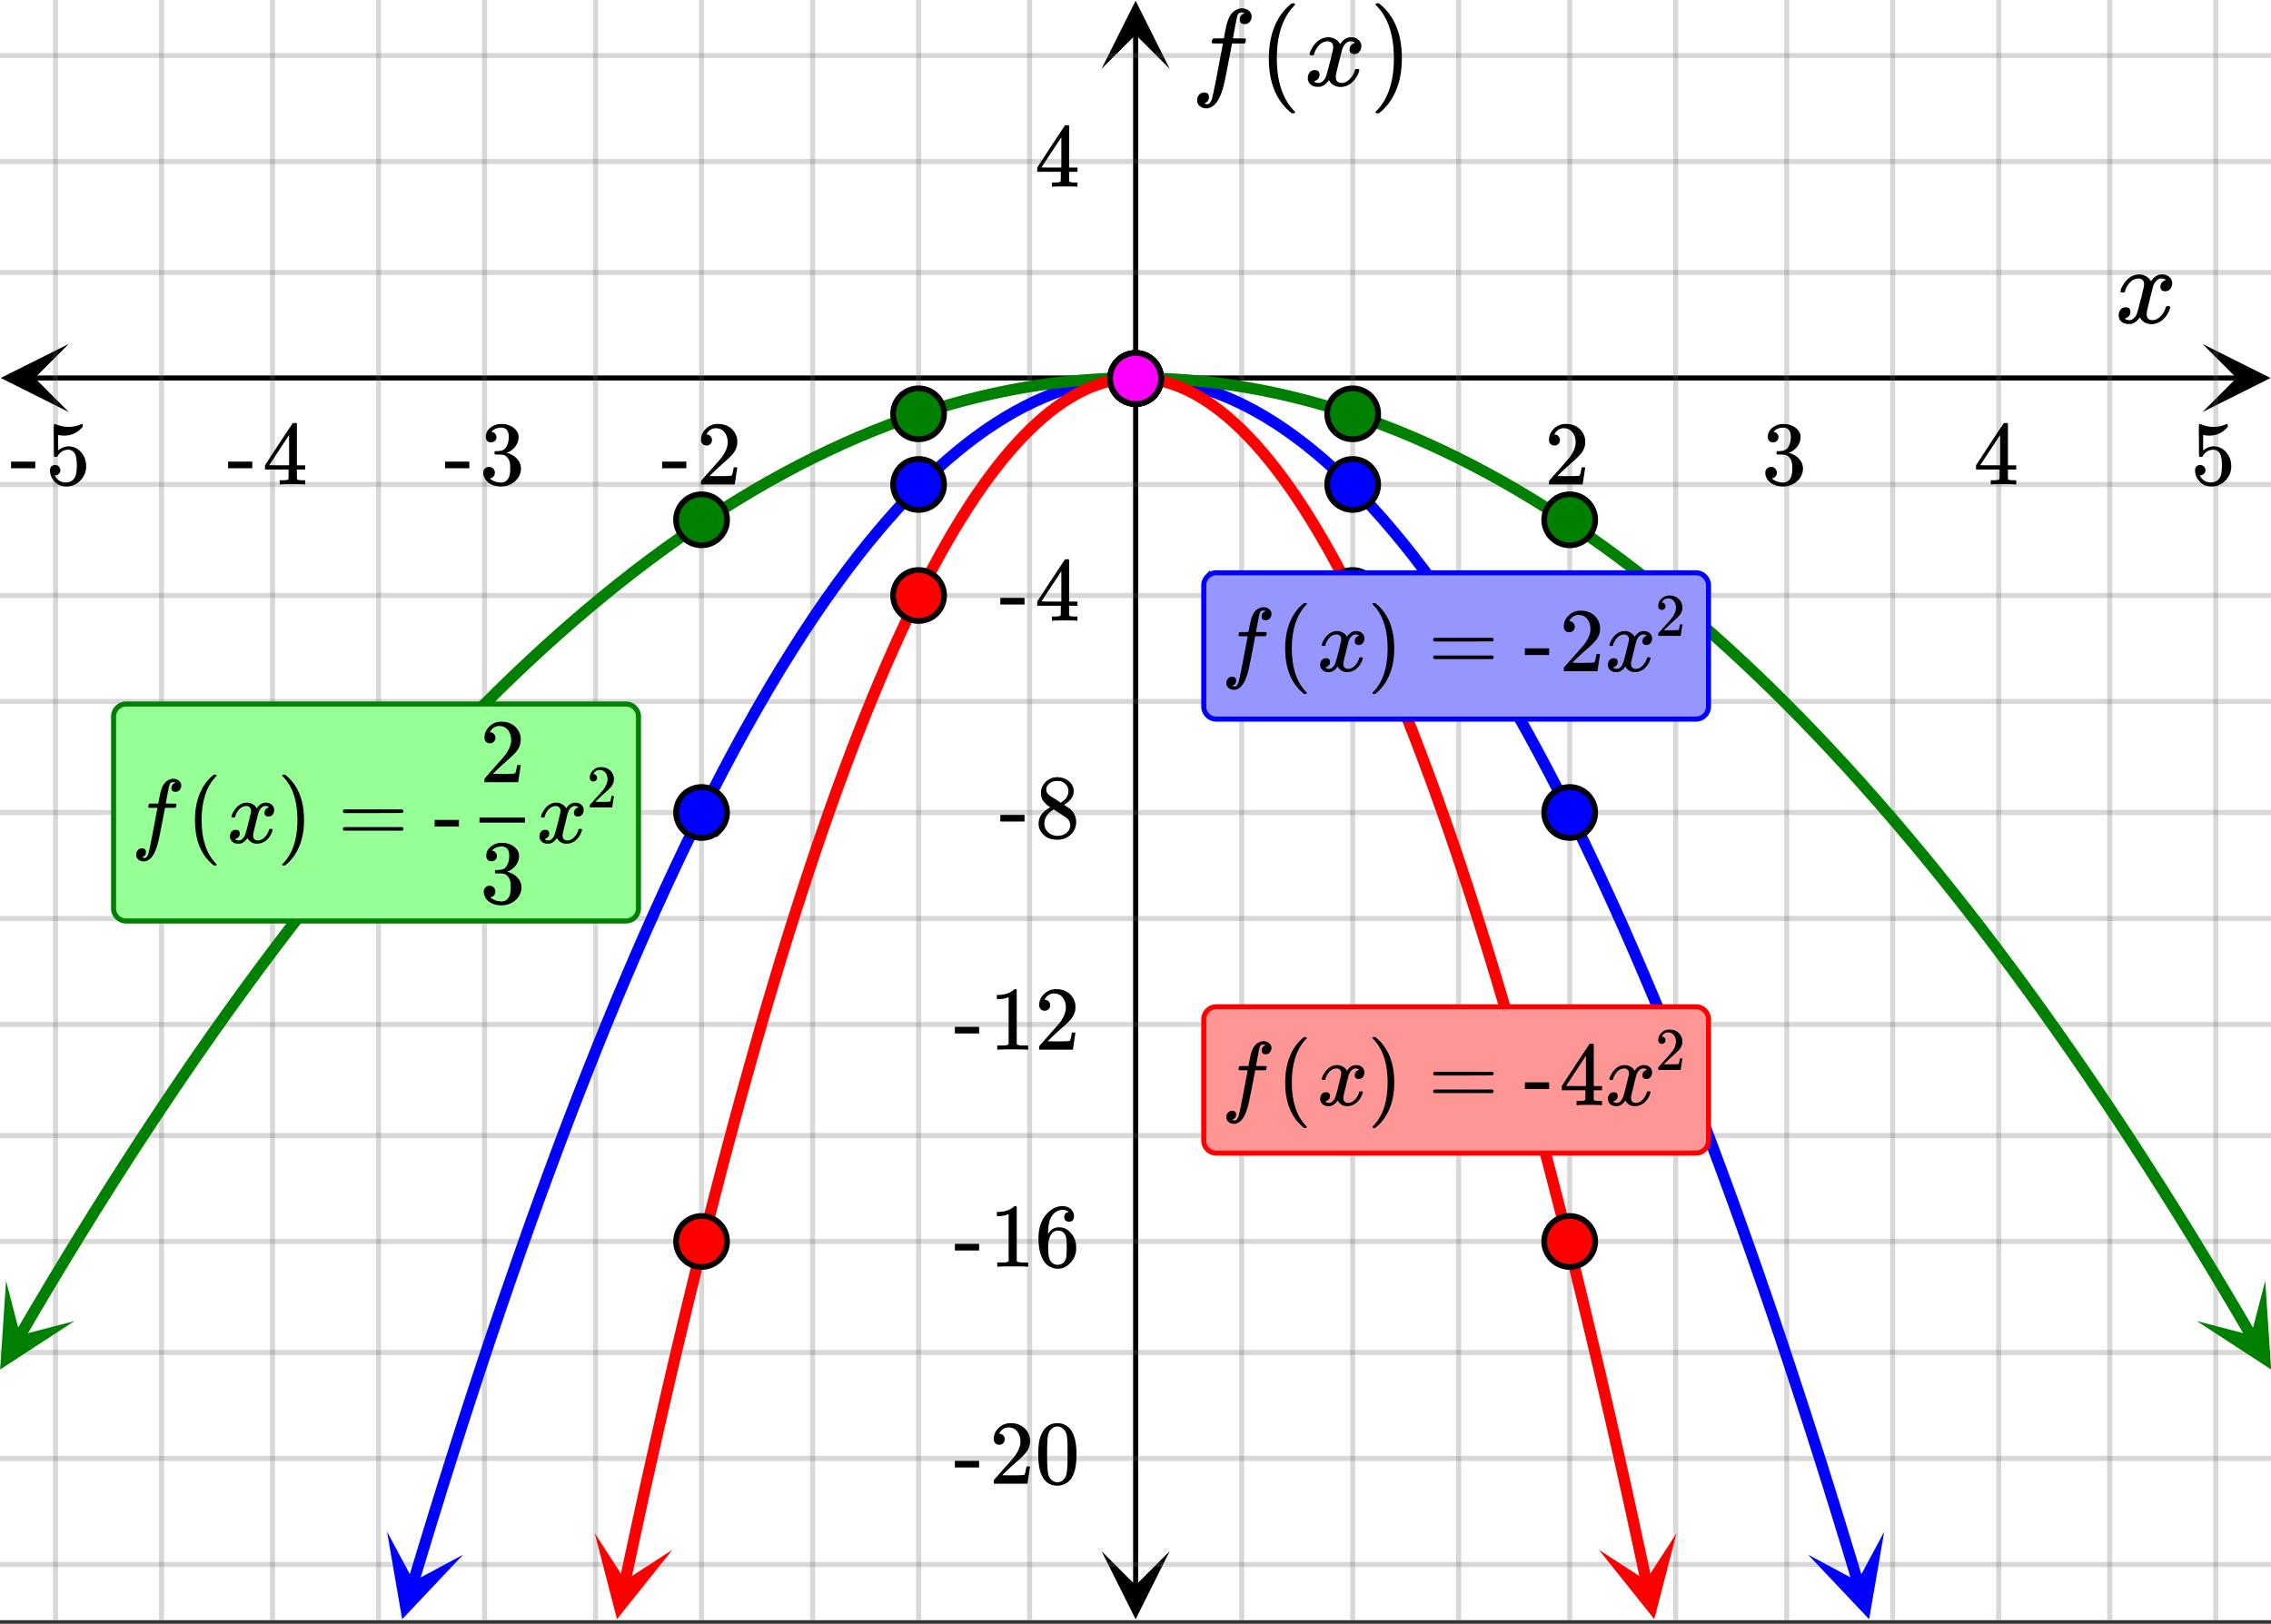
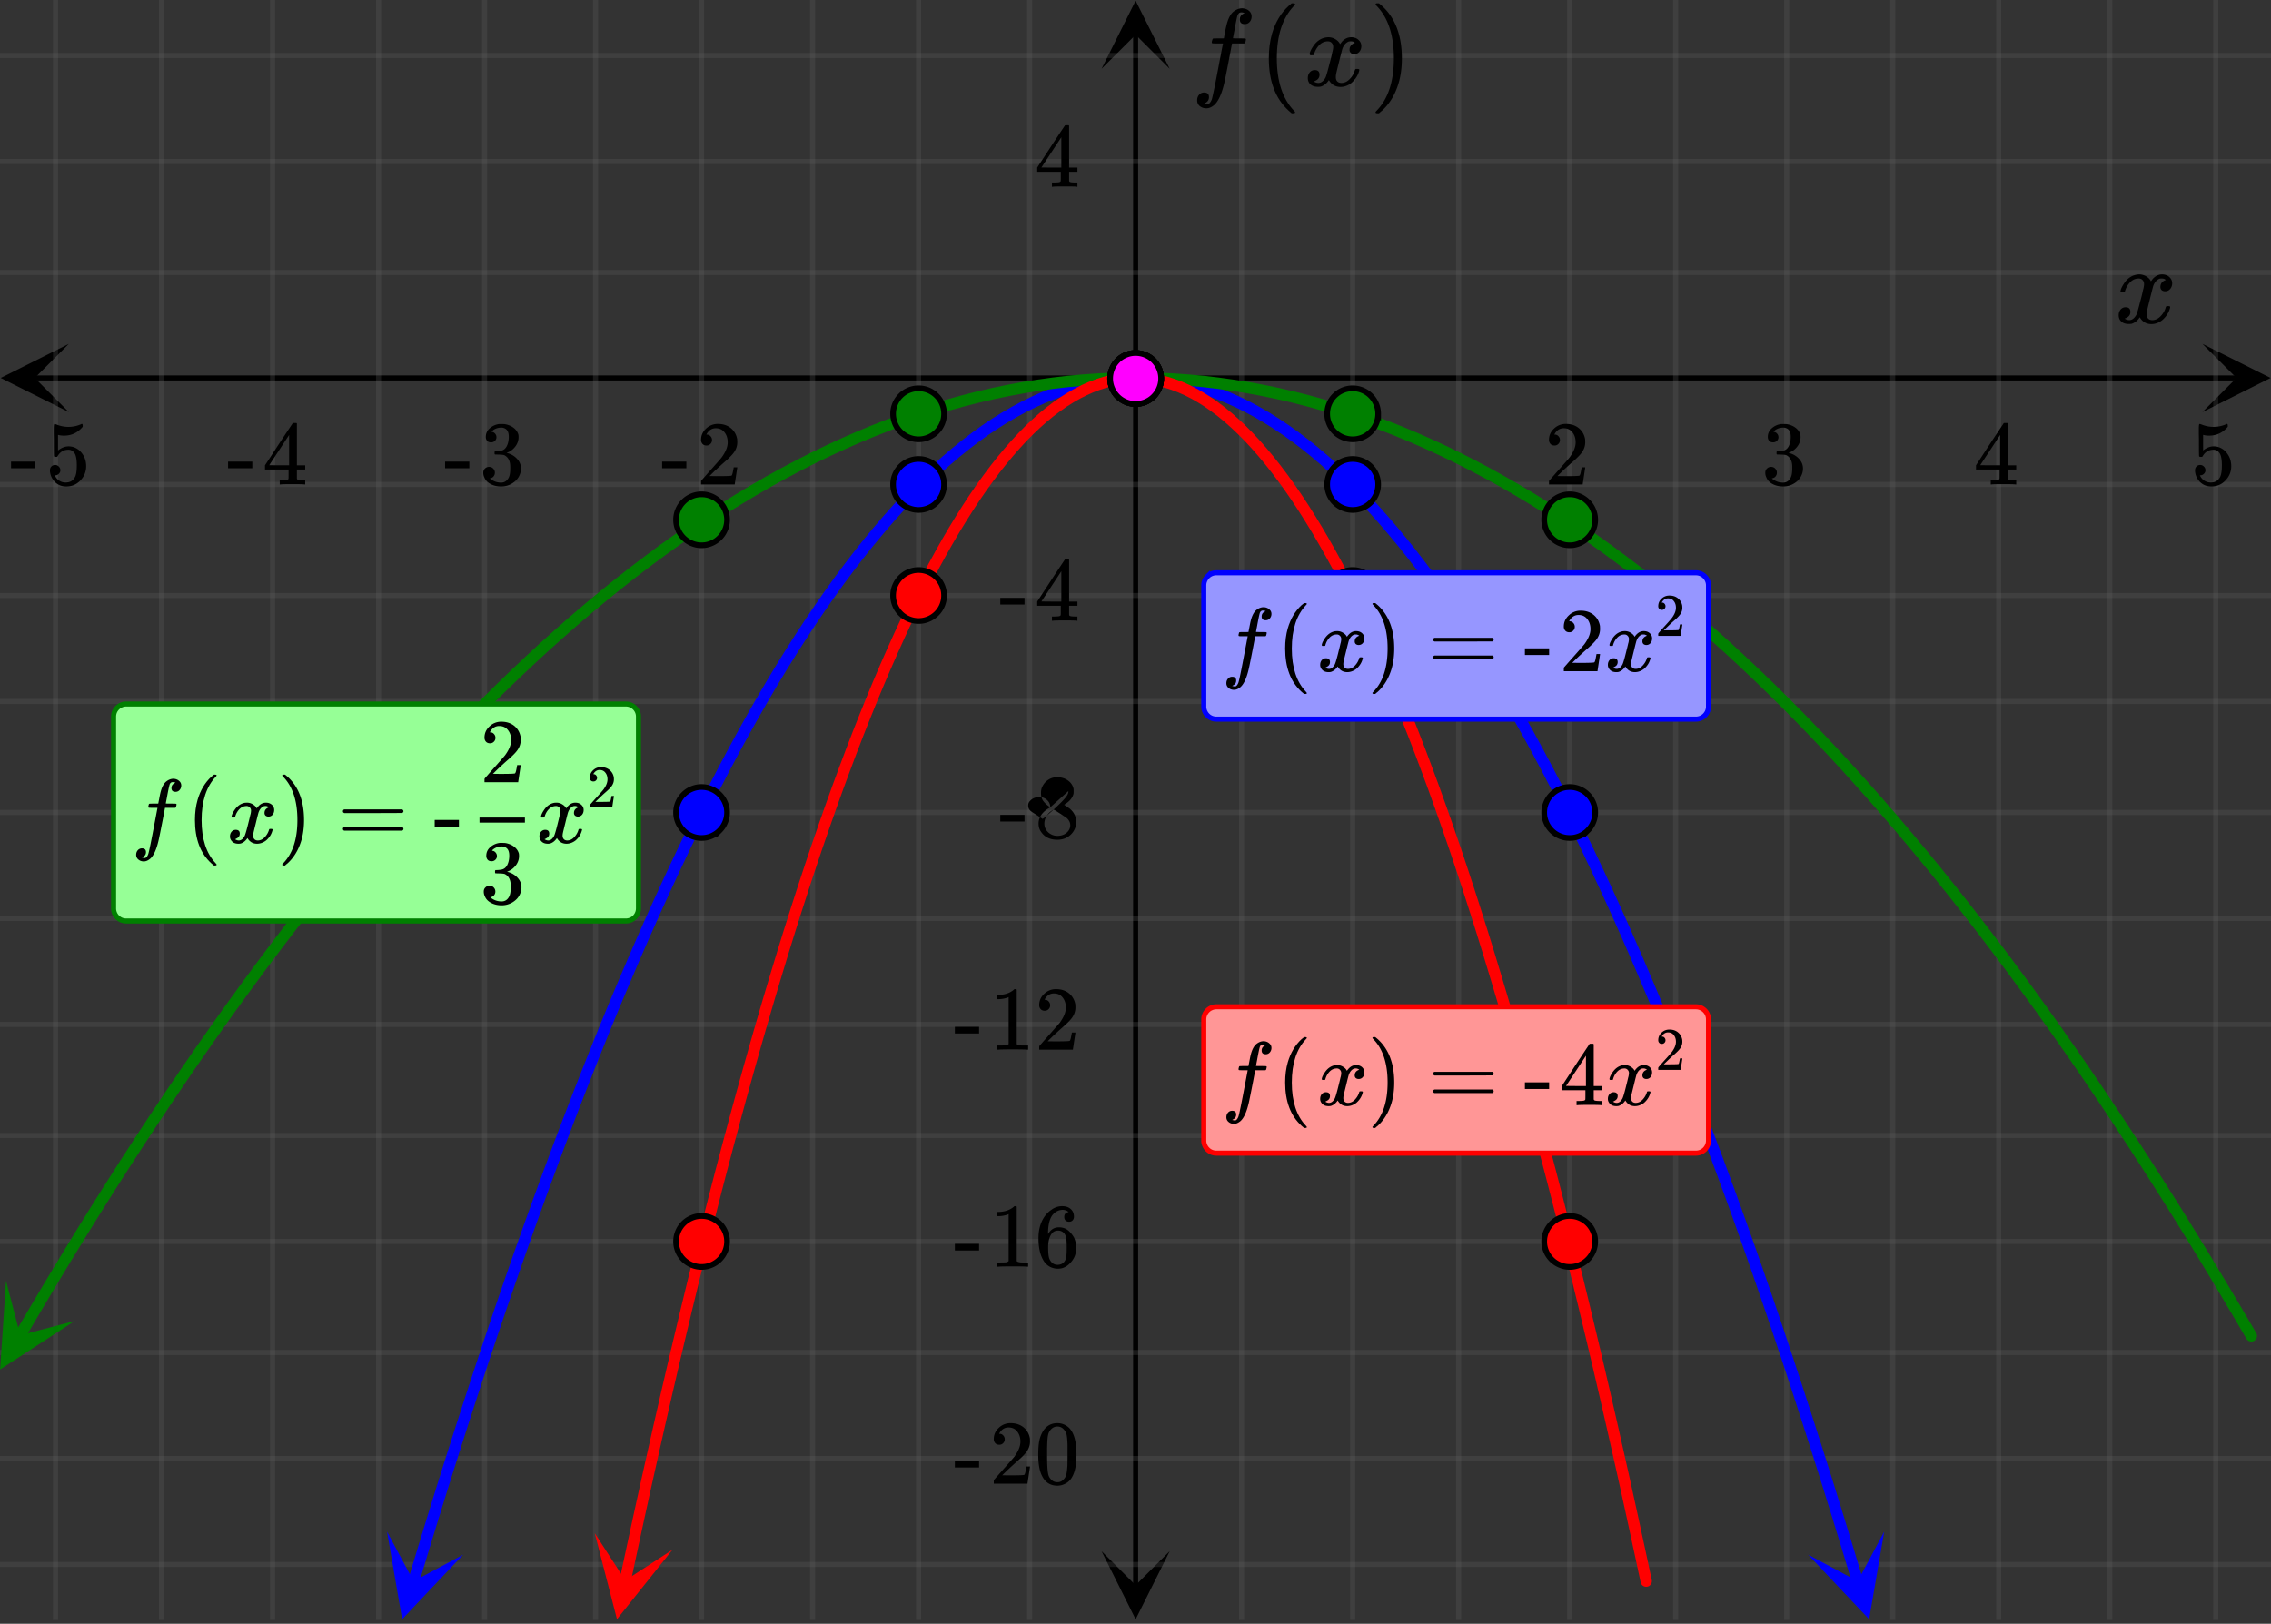
<svg xmlns="http://www.w3.org/2000/svg" xmlns:xlink="http://www.w3.org/1999/xlink" width="449.28" height="321.28" viewBox="0 0 336.96 240.96">
  <rect x="0" y="0" width="336.96" height="240.96" fill="#333333" stroke="none" />
  <defs>
    <symbol overflow="visible" id="t">
      <path d="M.953-4.531c-.074-.063-.11-.125-.11-.188.04-.289.212-.664.516-1.125.508-.77 1.149-1.21 1.922-1.328.145-.02.258-.031.344-.031.375 0 .723.101 1.047.297.32.187.55.43.687.718a3.71 3.71 0 0 0 .266-.343c.406-.446.867-.672 1.39-.672.446 0 .805.133 1.079.39.281.25.422.56.422.922 0 .336-.102.618-.297.844a.916.916 0 0 1-.75.344c-.211 0-.383-.055-.516-.172a.636.636 0 0 1-.187-.469c0-.5.27-.843.812-1.031a.921.921 0 0 0-.172-.125c-.105-.063-.261-.094-.468-.094-.149 0-.25.012-.313.032-.418.18-.727.539-.922 1.078-.031.093-.187.703-.469 1.828-.28 1.125-.433 1.758-.453 1.89a2.74 2.74 0 0 0-.047.5c0 .262.07.47.22.625.155.149.359.22.609.22.457 0 .867-.192 1.234-.579.375-.383.625-.813.75-1.281.039-.114.078-.176.11-.188.03-.02.113-.031.25-.031.206 0 .312.047.312.14 0 .012-.012.07-.031.172-.188.68-.57 1.266-1.141 1.766-.512.399-1.047.594-1.61.594-.761 0-1.34-.336-1.734-1.016-.312.492-.715.813-1.203.969-.105.02-.246.031-.422.031C1.441.156.992-.062.734-.5a1.316 1.316 0 0 1-.156-.656c0-.32.094-.598.281-.828a.95.95 0 0 1 .75-.344c.47 0 .704.23.704.687 0 .399-.188.688-.563.875l-.094.047-.078.031a.123.123 0 0 1-.047.016l-.047.016c0 .031.082.086.25.156.125.055.266.078.422.078.383 0 .723-.242 1.016-.734.113-.196.32-.907.625-2.125.07-.25.144-.524.219-.828.07-.301.125-.536.156-.704.039-.164.066-.265.078-.296.063-.29.094-.5.094-.625 0-.27-.074-.477-.219-.625-.137-.157-.328-.235-.578-.235-.492 0-.918.188-1.281.563a3.171 3.171 0 0 0-.75 1.297c-.024.105-.047.168-.079.187-.023.012-.109.016-.265.016zm0 0" />
    </symbol>
    <symbol overflow="visible" id="z">
      <path d="M1.922 2.64c.289.063.445.094.469.094.25 0 .468-.226.656-.671.133-.368.531-2.301 1.187-5.813.313-1.645.473-2.473.485-2.484v-.047h-.766c-.512 0-.789-.008-.828-.032-.074-.039-.086-.16-.031-.359.05-.164.082-.254.094-.266.019-.05.062-.078.124-.078.07-.007.329-.015.766-.015.52 0 .781-.004.781-.016 0-.02.047-.289.141-.812.102-.52.172-.836.203-.954.227-1.03.57-1.75 1.031-2.156.438-.351.883-.531 1.344-.531.395.023.723.14.984.36.27.218.407.507.407.859 0 .324-.102.594-.297.812-.188.211-.434.313-.735.313-.48 0-.718-.227-.718-.688 0-.394.191-.687.578-.875l.14-.078a1.586 1.586 0 0 0-.484-.094c-.312 0-.523.204-.625.61-.086.336-.226 1.047-.422 2.14l-.203 1.079c0 .023.297.03.89.03.489 0 .782.009.876.016.101.012.156.047.156.11 0 .125-.04.304-.11.531-.023.055-.074.086-.156.094H6.063l-.375 1.984c-.399 2.086-.649 3.344-.75 3.781-.368 1.633-.86 2.75-1.485 3.344-.398.344-.793.516-1.187.516-.387 0-.715-.11-.985-.328a1.068 1.068 0 0 1-.39-.86c0-.336.097-.61.296-.828A.945.945 0 0 1 1.922 1c.476 0 .719.227.719.688 0 .394-.188.687-.563.875zm0 0" />
    </symbol>
    <symbol overflow="visible" id="u">
      <path d="M1.484-5.781c-.25 0-.449-.078-.593-.235a.872.872 0 0 1-.22-.609c0-.645.243-1.195.735-1.656a2.46 2.46 0 0 1 1.766-.703c.77 0 1.41.21 1.922.625.508.418.82.964.937 1.64.008.168.016.32.016.453 0 .524-.156 1.012-.469 1.47-.25.374-.758.89-1.516 1.546-.324.281-.777.695-1.359 1.234l-.781.766 1.016.016c1.414 0 2.164-.024 2.25-.079.039-.007.085-.101.14-.28.031-.095.094-.4.188-.923v-.03h.53v.03l-.374 2.47V0h-5v-.25c0-.188.008-.29.031-.313.008-.007.383-.437 1.125-1.28.977-1.095 1.61-1.813 1.89-2.157.602-.82.907-1.57.907-2.25 0-.594-.156-1.086-.469-1.484-.312-.407-.746-.61-1.297-.61-.523 0-.945.235-1.265.703-.024.032-.047.079-.078.141a.274.274 0 0 0-.047.078c0 .012.02.016.062.016a.68.68 0 0 1 .547.25.801.801 0 0 1 .219.562c0 .23-.078.422-.235.578a.76.76 0 0 1-.578.235zm0 0" />
    </symbol>
    <symbol overflow="visible" id="v">
      <path d="M1.719-6.25c-.25 0-.446-.07-.578-.219a.863.863 0 0 1-.204-.593c0-.508.196-.938.594-1.282a2.566 2.566 0 0 1 1.407-.625h.203c.312 0 .507.008.593.016.301.043.602.137.907.281.593.305.968.727 1.125 1.266.02.093.03.218.03.375 0 .523-.167.996-.5 1.422-.323.418-.73.714-1.218.89-.055.024-.055.04 0 .047.008 0 .05.012.125.031.55.157 1.016.446 1.39.86.376.418.563.89.563 1.422 0 .367-.086.718-.25 1.062-.218.461-.574.84-1.062 1.14-.492.302-1.04.454-1.64.454-.595 0-1.122-.125-1.579-.375-.46-.25-.766-.586-.922-1.016a1.45 1.45 0 0 1-.14-.656c0-.25.082-.453.25-.61a.831.831 0 0 1 .609-.25c.25 0 .453.087.61.25.163.169.25.372.25.61 0 .21-.063.39-.188.547a.768.768 0 0 1-.469.281l-.094.031c.489.407 1.047.61 1.672.61.5 0 .875-.239 1.125-.719.156-.29.234-.742.234-1.36v-.265c0-.852-.292-1.426-.875-1.719-.124-.05-.398-.082-.812-.093l-.563-.016-.046-.031c-.024-.02-.032-.086-.032-.204 0-.113.008-.18.032-.203.03-.03.054-.046.078-.046.25 0 .508-.02.781-.063.395-.05.695-.27.906-.656.207-.395.313-.867.313-1.422 0-.582-.157-.973-.469-1.172a1.131 1.131 0 0 0-.64-.188c-.45 0-.844.122-1.188.36l-.125.094a.671.671 0 0 0-.094.109l-.047.047a.88.88 0 0 0 .094.031c.176.024.328.11.453.266.125.148.188.32.188.515a.715.715 0 0 1-.235.547.76.76 0 0 1-.562.219zm0 0" />
    </symbol>
    <symbol overflow="visible" id="w">
      <path d="M6.234 0c-.125-.031-.71-.047-1.75-.047-1.074 0-1.671.016-1.796.047h-.126v-.625h.422c.383-.008.618-.031.704-.063a.286.286 0 0 0 .171-.14c.008-.008.016-.25.016-.719v-.672h-3.5v-.625l2.031-3.11A431.58 431.58 0 0 1 4.5-9.108c.02-.008.113-.016.281-.016h.25l.078.078v6.203h1.235v.625H5.109V-.89a.25.25 0 0 0 .079.157c.07.062.328.101.765.109h.39V0zm-2.28-2.844v-4.5L1-2.859l1.469.015zm0 0" />
    </symbol>
    <symbol overflow="visible" id="x">
      <path d="M1.438-2.89a.72.72 0 0 1 .546.234.72.72 0 0 1 .235.547c0 .21-.078.386-.235.53a.73.73 0 0 1-.515.22h-.094l.047.062c.133.293.336.531.61.719.28.187.609.281.984.281.644 0 1.101-.27 1.375-.812.175-.332.265-.907.265-1.72 0-.925-.125-1.55-.375-1.874-.23-.3-.515-.453-.86-.453-.698 0-1.23.308-1.593.922a.312.312 0 0 1-.094.125.761.761 0 0 1-.203.015c-.148 0-.23-.031-.25-.093-.023-.032-.031-.817-.031-2.36 0-.258-.008-.57-.016-.937v-.72c0-.5.032-.75.094-.75a.047.047 0 0 1 .047-.03l.25.078a4.646 4.646 0 0 0 3.625-.016.402.402 0 0 1 .172-.062c.07 0 .11.086.11.25v.171C4.8-7.686 3.878-7.25 2.765-7.25c-.282 0-.532-.023-.75-.078l-.141-.031v2.312c.508-.406 1.035-.61 1.578-.61.164 0 .348.024.547.063.602.157 1.094.5 1.469 1.032.383.523.578 1.14.578 1.859 0 .812-.29 1.515-.86 2.11-.562.593-1.261.89-2.093.89C2.52.297 2.035.14 1.64-.172a1.618 1.618 0 0 1-.438-.453C.93-.945.758-1.348.687-1.828c0-.02-.007-.055-.015-.11v-.14c0-.25.07-.445.219-.594a.745.745 0 0 1 .546-.219zm0 0" />
    </symbol>
    <symbol overflow="visible" id="y">
      <path d="M.14-2.406v-.985h3.594v.985zm0 0" />
    </symbol>
    <symbol overflow="visible" id="C">
-       <path d="M2.313-4.516c-.438-.289-.778-.593-1.016-.906-.242-.312-.36-.723-.36-1.234 0-.383.07-.707.22-.969.195-.406.488-.734.874-.984.383-.25.82-.375 1.313-.375.613 0 1.144.164 1.594.484.445.324.722.734.828 1.234.007.055.015.164.015.329 0 .199-.008.328-.015.39-.137.594-.547 1.11-1.235 1.547l-.156.11c.5.343.758.523.781.53.664.544 1 1.215 1 2.016 0 .73-.265 1.356-.797 1.875-.53.508-1.199.766-2 .766C2.254.297 1.441-.11.922-.922c-.23-.32-.344-.71-.344-1.172 0-.976.578-1.785 1.735-2.422zM5-6.922c0-.383-.125-.71-.375-.984a1.69 1.69 0 0 0-.922-.516h-.437c-.48 0-.883.164-1.204.485-.23.21-.343.453-.343.734 0 .387.164.695.5.922.039.043.328.23.86.562l.78.516c.008-.008.067-.047.172-.11a2.95 2.95 0 0 0 .25-.187C4.758-5.883 5-6.36 5-6.922zM1.437-2.109c0 .523.192.96.579 1.312a2.01 2.01 0 0 0 1.359.516c.363 0 .695-.07 1-.219.3-.156.531-.36.688-.61.144-.226.218-.472.218-.734 0-.383-.156-.726-.468-1.031-.075-.07-.45-.328-1.125-.766l-.407-.265C3.133-4 3.02-4.07 2.937-4.125l-.109-.063-.156.079c-.563.367-.938.812-1.125 1.343-.074.243-.11.461-.11.657zm0 0" />
+       <path d="M2.313-4.516c-.438-.289-.778-.593-1.016-.906-.242-.312-.36-.723-.36-1.234 0-.383.07-.707.22-.969.195-.406.488-.734.874-.984.383-.25.82-.375 1.313-.375.613 0 1.144.164 1.594.484.445.324.722.734.828 1.234.007.055.015.164.015.329 0 .199-.008.328-.015.39-.137.594-.547 1.11-1.235 1.547l-.156.11c.5.343.758.523.781.53.664.544 1 1.215 1 2.016 0 .73-.265 1.356-.797 1.875-.53.508-1.199.766-2 .766C2.254.297 1.441-.11.922-.922c-.23-.32-.344-.71-.344-1.172 0-.976.578-1.785 1.735-2.422zc0-.383-.125-.71-.375-.984a1.69 1.69 0 0 0-.922-.516h-.437c-.48 0-.883.164-1.204.485-.23.21-.343.453-.343.734 0 .387.164.695.5.922.039.043.328.23.86.562l.78.516c.008-.008.067-.047.172-.11a2.95 2.95 0 0 0 .25-.187C4.758-5.883 5-6.36 5-6.922zM1.437-2.109c0 .523.192.96.579 1.312a2.01 2.01 0 0 0 1.359.516c.363 0 .695-.07 1-.219.3-.156.531-.36.688-.61.144-.226.218-.472.218-.734 0-.383-.156-.726-.468-1.031-.075-.07-.45-.328-1.125-.766l-.407-.265C3.133-4 3.02-4.07 2.937-4.125l-.109-.063-.156.079c-.563.367-.938.812-1.125 1.343-.074.243-.11.461-.11.657zm0 0" />
    </symbol>
    <symbol overflow="visible" id="D">
      <path d="M5.61 0c-.157-.031-.872-.047-2.141-.047C2.207-.047 1.5-.03 1.344 0h-.157v-.625h.344c.52 0 .86-.008 1.016-.031.07-.008.18-.067.328-.172v-6.969c-.023 0-.059.016-.11.047a4.134 4.134 0 0 1-1.39.25h-.25v-.625h.25c.758-.02 1.39-.188 1.89-.5a2.46 2.46 0 0 0 .422-.313c.008-.03.063-.046.157-.046a.36.36 0 0 1 .234.078v8.078c.133.137.43.203.89.203h.798V0zm0 0" />
    </symbol>
    <symbol overflow="visible" id="E">
      <path d="M5.031-8.11c-.199-.195-.48-.304-.843-.328-.625 0-1.153.274-1.579.813-.418.586-.625 1.492-.625 2.719L2-4.86l.11-.172c.363-.54.859-.813 1.484-.813.414 0 .781.09 1.094.266a2.6 2.6 0 0 1 .64.547c.219.242.395.492.531.75.196.449.297.933.297 1.453v.234c0 .211-.027.403-.078.578-.105.532-.383 1.032-.828 1.5-.387.407-.82.66-1.297.766a2.688 2.688 0 0 1-.547.047c-.168 0-.32-.016-.453-.047-.668-.125-1.2-.484-1.594-1.078C.83-1.66.563-2.79.563-4.218c0-.97.171-1.817.515-2.548.344-.726.82-1.296 1.438-1.703a2.62 2.62 0 0 1 1.562-.515c.531 0 .953.14 1.266.421.32.282.484.665.484 1.141 0 .23-.07.414-.203.547-.125.137-.297.203-.516.203-.218 0-.398-.062-.53-.187-.126-.125-.188-.301-.188-.532 0-.406.21-.644.64-.718zm-.593 3.235a1.18 1.18 0 0 0-.97-.484c-.335 0-.605.105-.812.312C2.22-4.597 2-3.883 2-2.907c0 .794.05 1.345.156 1.657.094.273.242.5.453.688.22.187.477.28.782.28.457 0 .804-.171 1.046-.515.133-.187.22-.41.25-.672.04-.258.063-.64.063-1.14v-.422c0-.508-.023-.895-.063-1.156a1.566 1.566 0 0 0-.25-.688zm0 0" />
    </symbol>
    <symbol overflow="visible" id="F">
      <path d="M1.297-7.89c.5-.727 1.187-1.094 2.062-1.094.657 0 1.227.226 1.72.671.25.243.456.547.624.922.332.75.5 1.778.5 3.079 0 1.398-.195 2.46-.578 3.187-.25.523-.621.902-1.11 1.14a2.534 2.534 0 0 1-1.14.282c-1.031 0-1.79-.473-2.266-1.422-.386-.727-.578-1.79-.578-3.188 0-.832.051-1.519.156-2.062a4.48 4.48 0 0 1 .61-1.516zm3.031-.157a1.24 1.24 0 0 0-.953-.437c-.375 0-.7.148-.969.437-.199.211-.336.465-.406.766-.074.293-.121.797-.14 1.515 0 .063-.008.246-.016.547v.735c0 .855.008 1.453.031 1.796.031.637.082 1.09.156 1.36.07.273.207.508.406.703.25.273.563.406.938.406.363 0 .664-.133.906-.406.196-.195.332-.43.407-.703.07-.27.128-.723.171-1.36.008-.343.016-.94.016-1.796v-.735-.547c-.023-.718-.07-1.222-.14-1.515-.075-.301-.212-.555-.407-.766zm0 0" />
    </symbol>
    <symbol overflow="visible" id="H">
      <path d="M4.484 3.25c0 .082-.078.125-.234.125h-.172l-.39-.328C2.07 1.578 1.265-.563 1.265-3.375c0-1.094.129-2.094.39-3C2.07-7.789 2.75-8.93 3.688-9.797c.07-.05.144-.11.218-.172.082-.07.14-.117.172-.14h.172c.102 0 .164.015.188.046.03.024.046.047.046.079 0 .03-.046.093-.14.187C2.945-8.317 2.25-6.172 2.25-3.359c0 2.804.695 4.937 2.094 6.406.093.101.14.172.14.203zm0 0" />
    </symbol>
    <symbol overflow="visible" id="J">
      <path d="M.813-10.094l.046-.015h.297l.375.312C3.156-8.317 3.97-6.176 3.97-3.375c0 1.105-.133 2.105-.39 3C3.16 1.039 2.476 2.18 1.53 3.047c-.062.05-.136.11-.218.172-.075.07-.125.125-.157.156H1a.547.547 0 0 1-.219-.031c-.031-.024-.047-.07-.047-.14.008 0 .063-.06.157-.173C2.285 1.582 2.984-.55 2.984-3.375c0-2.82-.699-4.957-2.093-6.406-.094-.102-.149-.16-.157-.172 0-.07.024-.117.079-.14zm0 0" />
    </symbol>
    <symbol overflow="visible" id="K">
      <path d="M.75-4.672c0-.125.063-.219.188-.281H9.53c.133.062.203.156.203.281 0 .094-.062.18-.187.25l-4.281.016H.969C.82-4.457.75-4.546.75-4.672zm0 2.61c0-.133.07-.223.219-.266h8.578a.249.249 0 0 0 .062.047l.063.047c.02.011.035.039.047.078.008.031.015.062.015.094 0 .117-.07.203-.203.265H.937C.813-1.859.75-1.945.75-2.063zm0 0" />
    </symbol>
    <symbol overflow="visible" id="A">
      <path d="M5.438 3.938c0 .093-.102.14-.297.14h-.22l-.452-.39C2.508 1.905 1.53-.68 1.53-4.079c0-1.32.157-2.535.469-3.64.5-1.708 1.32-3.083 2.469-4.126.07-.062.156-.133.25-.219.101-.082.172-.14.203-.171h.219c.125 0 .203.015.234.046.04.032.063.063.063.094 0 .055-.063.137-.188.25-1.688 1.781-2.531 4.371-2.531 7.766 0 3.398.844 5.984 2.531 7.766.125.113.188.195.188.25zm0 0" />
    </symbol>
    <symbol overflow="visible" id="B">
      <path d="M.984-12.219l.063-.015h.36l.452.39c1.957 1.781 2.938 4.371 2.938 7.766 0 1.336-.156 2.543-.469 3.625-.5 1.719-1.324 3.098-2.469 4.14-.074.063-.164.133-.265.22-.094.081-.157.14-.188.171h-.203a.668.668 0 0 1-.25-.031C.91 4.023.891 3.969.891 3.875c.007-.012.07-.078.187-.203C2.766 1.922 3.61-.66 3.61-4.078c0-3.414-.843-6-2.53-7.75-.118-.125-.18-.192-.188-.203 0-.094.03-.156.093-.188zm0 0" />
    </symbol>
    <symbol overflow="visible" id="G">
      <path d="M1.594 2.188c.238.05.367.078.39.078.207 0 .383-.188.532-.563.113-.305.441-1.898.984-4.797.258-1.363.39-2.05.39-2.062v-.032h-.624c-.43 0-.653-.007-.672-.03-.063-.032-.074-.13-.031-.298.03-.132.05-.207.062-.218.02-.04.055-.063.11-.063.062-.008.273-.016.64-.016.426 0 .64-.003.64-.015 0-.02.04-.242.126-.672.082-.426.132-.688.156-.781.187-.852.473-1.446.86-1.782.35-.289.722-.437 1.109-.437.32.012.593.11.812.297.227.18.344.414.344.703a.987.987 0 0 1-.25.672.766.766 0 0 1-.61.266c-.398 0-.593-.188-.593-.563 0-.332.16-.578.484-.734l.11-.063A1.362 1.362 0 0 0 6.155-9c-.261 0-.43.168-.5.5-.074.273-.195.86-.36 1.766l-.171.89c0 .024.242.032.734.032.407 0 .649.007.735.015.082.012.125.043.125.094 0 .094-.032.242-.094.437-.023.043-.07.07-.14.079h-1.47l-.312 1.64c-.336 1.719-.543 2.758-.625 3.11-.305 1.363-.71 2.285-1.219 2.765-.336.29-.664.438-.984.438-.324 0-.594-.094-.813-.282a.867.867 0 0 1-.328-.703c0-.273.082-.5.25-.687a.789.789 0 0 1 .61-.266c.394 0 .593.188.593.563 0 .332-.156.57-.468.718zm0 0" />
    </symbol>
    <symbol overflow="visible" id="I">
      <path d="M.781-3.75C.727-3.8.703-3.848.703-3.89c.031-.25.172-.563.422-.938.414-.633.941-1.004 1.578-1.11.133-.007.235-.015.297-.015.313 0 .598.086.86.25.269.156.46.355.578.594.113-.157.187-.25.218-.282.332-.375.711-.562 1.14-.562.364 0 .661.105.891.312.227.211.344.465.344.766 0 .281-.078.516-.234.703a.776.776 0 0 1-.625.281.64.64 0 0 1-.422-.14.521.521 0 0 1-.156-.39c0-.415.222-.696.672-.845a.58.58 0 0 0-.141-.093.705.705 0 0 0-.39-.094.91.91 0 0 0-.266.031c-.336.149-.586.445-.75.89-.032.075-.164.579-.39 1.516-.231.93-.356 1.45-.376 1.563a1.827 1.827 0 0 0-.047.406c0 .211.063.383.188.516.125.125.289.187.5.187.383 0 .726-.16 1.031-.484.3-.32.508-.676.625-1.063.02-.082.04-.129.063-.14.03-.02.109-.031.234-.031.164 0 .25.039.25.109 0 .012-.012.058-.031.14-.149.563-.461 1.055-.938 1.47-.43.323-.875.484-1.344.484-.625 0-1.101-.282-1.421-.844-.262.406-.594.68-1 .812-.086.02-.2.032-.344.032-.524 0-.89-.188-1.11-.563a.953.953 0 0 1-.14-.531c0-.27.078-.5.234-.688a.798.798 0 0 1 .625-.28c.395 0 .594.187.594.562 0 .336-.164.574-.484.718a.359.359 0 0 1-.063.047l-.078.031c-.012.012-.024.016-.031.016h-.032c0 .031.063.074.188.125a.817.817 0 0 0 .36.078c.32 0 .597-.203.827-.61.102-.163.282-.75.532-1.75.05-.206.109-.437.171-.687.063-.257.11-.457.141-.593.031-.133.05-.211.063-.235a2.86 2.86 0 0 0 .078-.531.678.678 0 0 0-.188-.5.613.613 0 0 0-.484-.203c-.406 0-.762.156-1.063.469a2.562 2.562 0 0 0-.609 1.078c-.012.074-.031.12-.063.14a.752.752 0 0 1-.218.016zm0 0" />
    </symbol>
    <symbol overflow="visible" id="L">
      <path d="M.984-3.86a.492.492 0 0 1-.39-.156.558.558 0 0 1-.14-.39c0-.438.16-.805.483-1.11.32-.312.711-.468 1.172-.468.52 0 .946.14 1.282.421.343.282.55.649.625 1.094.007.106.015.203.015.297 0 .344-.105.668-.312.969-.168.25-.508.594-1.016 1.031-.219.188-.515.465-.89.828l-.532.516h.672c.945 0 1.445-.016 1.5-.047.031 0 .063-.063.094-.188.02-.062.062-.265.125-.609v-.031h.36v.031l-.25 1.64V0H.452v-.172A.67.67 0 0 1 .47-.375c0-.008.25-.297.75-.86.656-.718 1.078-1.195 1.265-1.437.395-.539.594-1.039.594-1.5 0-.394-.105-.723-.312-.984-.2-.27-.485-.407-.86-.407-.343 0-.625.157-.843.47A.545.545 0 0 1 1-5a.223.223 0 0 0-.016.063h.047a.45.45 0 0 1 .36.171c.093.106.14.23.14.375a.513.513 0 0 1-.156.375.498.498 0 0 1-.39.157zm0 0" />
    </symbol>
    <clipPath id="a">
-       <path d="M0 0h336.96v240.395H0zm0 0" />
-     </clipPath>
+       </clipPath>
    <clipPath id="b">
      <path d="M.102 51.035H11V62H.102zm0 0" />
    </clipPath>
    <clipPath id="c">
      <path d="M326.79 51.035h10.17V62h-10.17zm0 0" />
    </clipPath>
    <clipPath id="d">
      <path d="M7 0h323v240.395H7zm0 0" />
    </clipPath>
    <clipPath id="e">
      <path d="M163.445 230H174v10.293h-10.555zm0 0" />
    </clipPath>
    <clipPath id="f">
      <path d="M163.445 0H174v10.21h-10.555zm0 0" />
    </clipPath>
    <clipPath id="g">
      <path d="M0 7h336.96v226H0zm0 0" />
    </clipPath>
    <clipPath id="h">
      <path d="M57 227h12v13.395H57zm0 0" />
    </clipPath>
    <clipPath id="i">
      <path d="M54.02 238.586l7.671-25.406 25.407 7.668-7.672 25.406zm0 0" />
    </clipPath>
    <clipPath id="j">
      <path d="M268 227h12v13.395h-12zm0 0" />
    </clipPath>
    <clipPath id="k">
      <path d="M279.57 227.293l7.672 25.406-25.406 7.672-7.672-25.406zm0 0" />
    </clipPath>
    <clipPath id="l">
      <path d="M0 190h12v14H0zm0 0" />
    </clipPath>
    <clipPath id="m">
      <path d="M-5.07 200.242l13.422-22.894 22.894 13.422-13.422 22.894zm0 0" />
    </clipPath>
    <clipPath id="n">
      <path d="M325 190h11.96v14H325zm0 0" />
    </clipPath>
    <clipPath id="o">
-       <path d="M336.105 190.066l13.422 22.895-22.894 13.422-13.422-22.895zm0 0" />
-     </clipPath>
+       </clipPath>
    <clipPath id="p">
      <path d="M88 227h12v13.395H88zm0 0" />
    </clipPath>
    <clipPath id="q">
      <path d="M85.777 239.05l5.543-25.952 25.953 5.543-5.543 25.953zm0 0" />
    </clipPath>
    <clipPath id="r">
      <path d="M237 227h12v13.395h-12zm0 0" />
    </clipPath>
    <clipPath id="s">
      <path d="M248.758 227.516l5.543 25.953-25.953 5.543-5.543-25.953zm0 0" />
    </clipPath>
  </defs>
  <g clip-path="url(#a)" fill="#fff">
    <path d="M0 0h337v240.395H0zm0 0" />
    <path d="M0 0h337v240.395H0zm0 0" />
  </g>
  <path d="M5.055 56.09h326.89" fill="none" stroke="#000" stroke-width=".749" />
  <g clip-path="url(#b)">
    <path d="M10.21 51.035L.103 56.09l10.109 5.058-5.055-5.058zm0 0" />
  </g>
  <g clip-path="url(#c)">
    <path d="M326.79 51.035l10.108 5.055-10.109 5.058 5.055-5.058zm0 0" />
  </g>
  <g clip-path="url(#d)">
    <path d="M184.227 0v240.395M200.703 0v240.395M216.43 0v240.395M232.906 0v240.395M248.633 0v240.395M265.106 0v240.395M280.832 0v240.395M296.56 0v240.395M313.035 0v240.395M328.762 0v240.395M152.773 0v240.395M136.297 0v240.395M120.57 0v240.395M104.094 0v240.395M88.367 0v240.395M71.895 0v240.395M56.168 0v240.395M40.441 0v240.395M23.965 0v240.395M8.238 0v240.395" fill="none" stroke-linecap="round" stroke-linejoin="round" stroke="#666" stroke-opacity=".251" stroke-width=".749" />
  </g>
  <path d="M168.5 235.34V5.055" fill="none" stroke="#000" stroke-width=".749" />
  <g clip-path="url(#e)">
    <path d="M163.445 230.184l5.055 10.109 5.055-10.11-5.055 5.055zm0 0" />
  </g>
  <g clip-path="url(#f)">
    <path d="M163.445 10.21L168.5.103l5.055 10.109-5.055-5.055zm0 0" />
  </g>
  <g clip-path="url(#g)">
    <path d="M0 40.441h337M0 23.965h337M0 8.238h337M0 71.895h337M0 88.367h337M0 104.094h337M0 120.57h337M0 136.297h337M0 152.023h337M0 168.5h337M0 184.227h337M0 200.703h337M0 216.43h337M0 232.156h337" fill="none" stroke-linecap="round" stroke-linejoin="round" stroke="#666" stroke-opacity=".251" stroke-width=".749" />
  </g>
  <path d="M61.336 234.758l1.441-4.766 1.438-4.699 1.437-4.637 1.438-4.57 1.441-4.508 1.438-4.441 1.437-4.38 1.438-4.312 1.437-4.25 1.442-4.183 1.437-4.121 1.438-4.055 1.437-3.992 1.442-3.926 1.437-3.863 1.438-3.801 1.437-3.734 1.441-3.668 1.438-3.606 1.437-3.543 1.438-3.476 1.441-3.41 1.438-3.348 1.437-3.285 1.438-3.22 1.441-3.151 1.438-3.09 1.437-3.028 1.438-2.96 1.437-2.899 1.442-2.832 1.437-2.77 1.438-2.703 1.437-2.64 1.442-2.575 1.437-2.511 1.438-2.446 1.437-2.382 1.442-2.317 1.437-2.254 1.438-2.187 1.437-2.125 1.441-2.063 1.438-1.996 1.437-1.93 1.438-1.867 1.437-1.8 1.442-1.739 1.437-1.676 1.438-1.609 1.437-1.547 1.442-1.48 1.437-1.414 1.438-1.352 1.437-1.289 1.442-1.223 1.437-1.16 1.438-1.094 1.437-1.03 1.442-.966 1.437-.902 1.438-.836 1.437-.773 1.441-.707 1.438-.645 1.437-.578 1.438-.516 1.437-.449 1.442-.387 1.437-.324 1.438-.258 1.437-.191 1.442-.129 1.437-.062h1.438l1.437.062 1.442.129 1.437.191 1.438.258 1.437.324 1.442.387 1.437.45 1.438.515 1.437.578 1.438.645 1.441.707 1.438.773 1.437.836 1.438.902 1.44.965 1.438 1.031 1.438 1.094 1.437 1.16 1.442 1.223 1.437 1.29 1.438 1.35 1.437 1.415 1.442 1.48 1.437 1.547 1.438 1.61 1.437 1.675 1.442 1.739 1.437 1.8 1.438 1.867 1.437 1.93 1.438 1.996 1.441 2.063 1.438 2.125 1.437 2.187 1.438 2.254 1.44 2.317 1.438 2.382 1.438 2.446 1.437 2.511 1.442 2.575 1.437 2.64 1.438 2.703 1.437 2.77 1.442 2.832 1.437 2.898 1.438 2.961 1.437 3.028 1.438 3.09 1.441 3.152 1.438 3.219 1.437 3.285 1.438 3.347 1.441 3.41 1.438 3.477 1.437 3.543 1.438 3.606 1.441 3.668 1.437 3.734 1.438 3.8 1.437 3.864 1.442 3.926 1.437 3.992 1.438 4.055 1.437 4.12 1.442 4.184 1.437 4.25 1.438 4.313 1.437 4.379 1.438 4.441 1.441 4.508 1.438 4.57 1.437 4.637 1.438 4.7 1.441 4.765" fill="none" stroke-width="1.685" stroke-linecap="round" stroke-linejoin="round" stroke="#00f" />
  <g clip-path="url(#h)">
    <g clip-path="url(#i)">
      <path d="M57.43 227.293l2.238 12.996 9.055-9.586-7.352 3.942zm0 0" fill="#00f" />
    </g>
  </g>
  <g clip-path="url(#j)">
    <g clip-path="url(#k)">
      <path d="M279.57 227.293l-2.238 12.996-9.055-9.586 7.352 3.942zm0 0" fill="#00f" />
    </g>
  </g>
  <path d="M2.941 198.238l2.223-3.789 2.223-3.742 2.222-3.687 2.22-3.637 2.222-3.586 2.222-3.531 2.223-3.485 2.223-3.433 2.222-3.38 2.223-3.327 2.223-3.282 2.222-3.226 2.223-3.176 2.219-3.125 2.222-3.07 2.223-3.024 2.223-2.972 2.222-2.918 2.223-2.868 2.223-2.816 2.222-2.77 2.223-2.714 2.223-2.66 2.218-2.614 2.223-2.562 2.223-2.508 2.222-2.461 2.223-2.406 2.223-2.356 2.222-2.304 2.223-2.254 2.223-2.203 2.222-2.153 2.22-2.097 2.222-2.051 2.222-1.996 2.223-1.95 2.223-1.894 2.222-1.844 2.223-1.793 2.223-1.742 2.222-1.687 2.223-1.641 2.223-1.586 2.218-1.54 2.223-1.483 2.223-1.434 2.222-1.383 2.223-1.332 2.223-1.281 2.222-1.23 2.223-1.176 2.223-1.13 2.222-1.074 2.22-1.023 2.222-.977 2.222-.921 2.223-.871 2.223-.817 2.222-.77 2.223-.718 2.223-.664 2.222-.614 2.223-.566 2.219-.512 2.222-.46 2.223-.41 2.223-.356 2.222-.309 2.223-.258 2.223-.203 2.222-.156 2.223-.102 2.223-.05h2.218l2.223.05 2.223.102 2.222.156 2.223.203 2.223.258 2.222.309 2.223.355 2.223.41 2.222.461 2.22.512 2.222.566 2.222.614 2.223.664 2.223.719 2.222.77 2.223.816 2.223.87 2.222.922 2.223.977 2.219 1.023 2.222 1.075 2.223 1.129 2.223 1.175 2.222 1.23 2.223 1.282 2.223 1.332 2.222 1.383 2.223 1.434 2.223 1.484 2.218 1.539 2.223 1.586 2.223 1.64 2.222 1.688 2.223 1.742 2.223 1.793 2.222 1.844 2.223 1.894 2.223 1.95 2.222 1.996 2.219 2.05 2.223 2.098 2.222 2.153 2.223 2.203 2.223 2.254 2.222 2.304 2.223 2.356 2.223 2.406 2.222 2.461 2.223 2.508 2.223 2.562 2.218 2.614 2.223 2.66 2.223 2.715 2.222 2.77 2.223 2.815 2.223 2.868 2.222 2.918 2.223 2.972 2.223 3.024 2.222 3.07 2.219 3.125 2.223 3.176 2.222 3.226 2.223 3.282 2.223 3.328 2.222 3.379 2.223 3.433 2.223 3.485 2.222 3.53 2.223 3.587 2.219 3.637 2.222 3.687 2.223 3.742 2.223 3.79" fill="none" stroke-width="1.685" stroke-linecap="round" stroke-linejoin="round" stroke="green" />
  <g clip-path="url(#l)">
    <g clip-path="url(#m)">
      <path d="M.895 190.066L.02 203.223l11.05-7.192L3 198.137zm0 0" fill="green" />
    </g>
  </g>
  <g clip-path="url(#n)">
    <g clip-path="url(#o)">
      <path d="M336.105 190.066l.875 13.157-11.05-7.192 8.07 2.106zm0 0" fill="green" />
    </g>
  </g>
  <path d="M92.75 234.629l1.02-4.762 1.015-4.695 1.016-4.633 1.02-4.566 1.015-4.504 1.016-4.438 1.015-4.375 1.02-4.312 1.015-4.246 1.016-4.18 1.02-4.117 1.015-4.055 1.016-3.988 1.015-3.926 1.02-3.86 1.016-3.796 1.015-3.73 1.02-3.669 1.015-3.601 1.016-3.54 1.016-3.472 1.02-3.41 1.015-3.348 1.015-3.281 1.02-3.215 1.016-3.152 1.015-3.09 1.016-3.023 1.02-2.957 1.015-2.895 1.016-2.832 1.02-2.766 1.015-2.703 1.015-2.637 1.02-2.574 1.015-2.508 1.016-2.445 1.016-2.383 1.02-2.316 1.015-2.25 1.016-2.188 1.02-2.12 1.015-2.06 1.015-1.995 1.016-1.93 1.02-1.867 1.015-1.801 1.016-1.738 1.02-1.672 1.015-1.61 1.015-1.543 1.016-1.48 1.02-1.414 1.015-1.352 1.016-1.285 1.02-1.222 1.015-1.16 1.016-1.094 1.015-1.028 1.02-.965 1.015-.902 1.016-.836 1.02-.77 1.015-.71 1.016-.64 1.02-.583 1.015-.512 1.016-.453 1.015-.383 1.02-.324 1.015-.258 1.016-.191 1.02-.129 1.015-.062h1.016l1.015.062 1.02.129 1.016.191 1.015.258 1.02.324 1.015.383 1.016.453 1.016.512 1.02.582 1.015.64 1.015.712 1.02.77 1.016.835 1.015.902 1.02.965 1.015 1.028 1.016 1.093 1.016 1.16 1.02 1.223 1.015 1.285 1.015 1.352 1.02 1.414 1.016 1.48 1.015 1.543 1.016 1.61 1.02 1.672 1.015 1.738 1.016 1.8 1.02 1.868 1.015 1.93 1.015 1.996 1.016 2.058 1.02 2.121 1.015 2.188 1.016 2.25 1.02 2.316 1.015 2.383 1.016 2.445 1.015 2.508 1.02 2.574 1.015 2.637 1.016 2.703 1.02 2.766 1.015 2.832 1.016 2.895 1.02 2.957 1.015 3.023 1.016 3.09 1.015 3.152 1.02 3.215 1.015 3.281 1.016 3.348 1.02 3.41 1.015 3.473 1.016 3.539 1.015 3.601 1.02 3.668 1.016 3.73 1.015 3.798 1.02 3.86 1.015 3.925 1.016 3.988 1.016 4.055 1.02 4.117 1.015 4.18 1.015 4.246 1.02 4.312 1.015 4.375 1.016 4.438 1.016 4.504 1.02 4.566 1.015 4.633 1.016 4.695 1.019 4.762" fill="none" stroke-width="1.685" stroke-linecap="round" stroke-linejoin="round" stroke="red" />
  <g clip-path="url(#p)">
    <g clip-path="url(#q)">
      <path d="M88.242 227.516l3.301 12.765 8.23-10.304-6.996 4.539zm0 0" fill="red" />
    </g>
  </g>
  <g clip-path="url(#r)">
    <g clip-path="url(#s)">
-       <path d="M248.758 227.516l-3.301 12.765-8.23-10.304 6.996 4.539zm0 0" fill="red" />
-     </g>
+       </g>
  </g>
  <path d="M107.879 120.57c0 .504-.098.985-.29 1.45-.19.46-.464.87-.82 1.226a3.76 3.76 0 0 1-2.676 1.105 3.754 3.754 0 0 1-2.671-1.105 3.758 3.758 0 0 1-.82-1.226 3.763 3.763 0 0 1 0-2.895c.191-.465.464-.875.82-1.227a3.718 3.718 0 0 1 1.226-.82 3.758 3.758 0 0 1 2.895 0c.465.192.871.465 1.227.82.355.352.628.762.82 1.227.191.461.289.945.289 1.445zm0 0" fill="#00f" stroke-width=".843" stroke="#000" />
  <path d="M107.879 77.137c0 .5-.098.984-.29 1.445a3.678 3.678 0 0 1-.82 1.227 3.718 3.718 0 0 1-1.226.82 3.763 3.763 0 0 1-2.895 0 3.718 3.718 0 0 1-1.226-.82 3.678 3.678 0 0 1-.82-1.227 3.763 3.763 0 0 1 0-2.895c.191-.46.464-.87.82-1.226a3.754 3.754 0 0 1 2.672-1.105 3.76 3.76 0 0 1 2.676 1.105c.355.355.628.766.82 1.227.191.464.289.945.289 1.449zm0 0" fill="green" stroke-width=".843" stroke="#000" />
  <path d="M107.879 184.227a3.777 3.777 0 0 1-2.336 3.492c-.465.195-.945.289-1.45.289-.5 0-.98-.094-1.445-.29a3.768 3.768 0 0 1-2.335-3.491c0-.5.097-.985.289-1.446a3.768 3.768 0 0 1 2.047-2.047c.464-.195.945-.289 1.445-.289.504 0 .984.094 1.449.29a3.768 3.768 0 0 1 2.336 3.492zm0 0" fill="red" stroke-width=".843" stroke="#000" />
  <path d="M140.078 71.895c0 .5-.094.984-.285 1.445a3.678 3.678 0 0 1-.82 1.226 3.758 3.758 0 0 1-1.227.82 3.763 3.763 0 0 1-2.894 0 3.678 3.678 0 0 1-1.227-.82 3.678 3.678 0 0 1-.82-1.226 3.763 3.763 0 0 1 0-2.895c.191-.46.465-.87.82-1.226a3.678 3.678 0 0 1 1.227-.82 3.74 3.74 0 0 1 1.445-.286 3.76 3.76 0 0 1 2.676 1.106 3.758 3.758 0 0 1 1.105 2.676zm0 0" fill="#00f" stroke-width=".843" stroke="#000" />
  <path d="M140.078 61.41c0 .5-.094.985-.285 1.445a3.718 3.718 0 0 1-.82 1.227 3.758 3.758 0 0 1-1.227.82 3.763 3.763 0 0 1-2.894 0 3.678 3.678 0 0 1-1.227-.82 3.718 3.718 0 0 1-.82-1.227 3.763 3.763 0 0 1 0-2.895c.191-.46.465-.87.82-1.226a3.678 3.678 0 0 1 1.227-.82 3.74 3.74 0 0 1 1.445-.285 3.76 3.76 0 0 1 2.676 1.105 3.758 3.758 0 0 1 1.105 2.676zm0 0" fill="green" stroke-width=".843" stroke="#000" />
  <path d="M140.078 88.367a3.76 3.76 0 0 1-1.105 2.676 3.758 3.758 0 0 1-1.227.82 3.763 3.763 0 0 1-2.894 0 3.678 3.678 0 0 1-1.227-.82 3.718 3.718 0 0 1-.82-1.227 3.763 3.763 0 0 1 0-2.894c.191-.465.465-.871.82-1.227a3.678 3.678 0 0 1 1.227-.82 3.763 3.763 0 0 1 2.895 0c.46.191.87.465 1.226.82a3.754 3.754 0 0 1 1.105 2.672zm0 0" fill="red" stroke-width=".843" stroke="#000" />
  <path d="M172.281 56.168c0 .5-.093.984-.289 1.445a3.768 3.768 0 0 1-3.492 2.336 3.777 3.777 0 0 1-3.492-2.336 3.673 3.673 0 0 1-.29-1.445 3.81 3.81 0 0 1 1.105-2.676 3.758 3.758 0 0 1 2.677-1.105c.5 0 .984.093 1.445.285.465.191.875.465 1.23.82a3.81 3.81 0 0 1 1.106 2.676zm0 0" fill="#00f" stroke-width=".843" stroke="#000" />
  <path d="M172.281 56.168c0 .5-.093.984-.289 1.445a3.768 3.768 0 0 1-3.492 2.336 3.777 3.777 0 0 1-3.492-2.336 3.673 3.673 0 0 1-.29-1.445 3.81 3.81 0 0 1 1.105-2.676 3.758 3.758 0 0 1 2.677-1.105c.5 0 .984.093 1.445.285.465.191.875.465 1.23.82a3.81 3.81 0 0 1 1.106 2.676zm0 0" fill="green" stroke-width=".843" stroke="#000" />
  <path d="M172.281 56.168c0 .5-.093.984-.289 1.445a3.768 3.768 0 0 1-3.492 2.336 3.777 3.777 0 0 1-3.492-2.336 3.673 3.673 0 0 1-.29-1.445 3.81 3.81 0 0 1 1.105-2.676 3.758 3.758 0 0 1 2.677-1.105c.5 0 .984.093 1.445.285.465.191.875.465 1.23.82a3.81 3.81 0 0 1 1.106 2.676zm0 0" fill="red" stroke-width=".843" stroke="#000" />
  <path d="M204.484 71.895c0 .5-.097.984-.289 1.445a3.678 3.678 0 0 1-.82 1.226 3.678 3.678 0 0 1-1.227.82 3.763 3.763 0 0 1-2.895 0 3.758 3.758 0 0 1-1.226-.82 3.678 3.678 0 0 1-.82-1.226 3.74 3.74 0 0 1-.285-1.445 3.76 3.76 0 0 1 1.105-2.676 3.758 3.758 0 0 1 2.676-1.106c.5 0 .985.094 1.445.285.465.192.875.465 1.227.82.356.356.629.766.82 1.227.192.465.29.946.29 1.45zm0 0" fill="#00f" stroke-width=".843" stroke="#000" />
  <path d="M204.484 61.41c0 .5-.097.985-.289 1.445a3.718 3.718 0 0 1-.82 1.227 3.678 3.678 0 0 1-1.227.82 3.763 3.763 0 0 1-2.895 0 3.758 3.758 0 0 1-1.226-.82 3.718 3.718 0 0 1-.82-1.227 3.74 3.74 0 0 1-.285-1.445 3.76 3.76 0 0 1 1.105-2.676 3.758 3.758 0 0 1 2.676-1.105c.5 0 .985.094 1.445.285.465.191.875.465 1.227.82.356.356.629.766.82 1.227.192.465.29.945.29 1.45zm0 0" fill="green" stroke-width=".843" stroke="#000" />
  <path d="M204.484 88.367c0 .504-.097.985-.289 1.45a3.718 3.718 0 0 1-.82 1.226 3.678 3.678 0 0 1-1.227.82 3.763 3.763 0 0 1-2.895 0 3.758 3.758 0 0 1-1.226-.82 3.76 3.76 0 0 1-1.105-2.676 3.754 3.754 0 0 1 1.105-2.672 3.758 3.758 0 0 1 1.227-.82 3.763 3.763 0 0 1 2.894 0c.465.191.875.465 1.227.82.356.356.629.762.82 1.227.192.465.29.945.29 1.445zm0 0" fill="red" stroke-width=".843" stroke="#000" />
  <path d="M236.688 120.57c0 .504-.098.985-.29 1.45-.19.46-.464.87-.82 1.226a3.754 3.754 0 0 1-2.672 1.105 3.76 3.76 0 0 1-2.675-1.105 3.758 3.758 0 0 1-.82-1.226 3.763 3.763 0 0 1 0-2.895c.19-.465.464-.875.82-1.227a3.718 3.718 0 0 1 1.226-.82 3.763 3.763 0 0 1 2.895 0c.464.192.87.465 1.226.82.356.352.63.762.82 1.227.192.461.29.945.29 1.445zm0 0" fill="#00f" stroke-width=".843" stroke="#000" />
  <path d="M236.688 77.137c0 .5-.098.984-.29 1.445a3.678 3.678 0 0 1-.82 1.227 3.718 3.718 0 0 1-1.226.82 3.758 3.758 0 0 1-2.895 0 3.718 3.718 0 0 1-1.226-.82 3.678 3.678 0 0 1-.82-1.227 3.763 3.763 0 0 1 0-2.895c.19-.46.464-.87.82-1.226a3.76 3.76 0 0 1 2.676-1.105 3.754 3.754 0 0 1 2.671 1.105c.356.355.63.766.82 1.227.192.464.29.945.29 1.449zm0 0" fill="green" stroke-width=".843" stroke="#000" />
  <path d="M236.688 184.227a3.777 3.777 0 0 1-2.336 3.492c-.465.195-.946.289-1.446.289-.504 0-.984-.094-1.449-.29a3.768 3.768 0 0 1-2.336-3.491c0-.5.098-.985.29-1.446a3.768 3.768 0 0 1 2.047-2.047c.464-.195.944-.289 1.448-.289.5 0 .98.094 1.446.29a3.768 3.768 0 0 1 2.336 3.492zm0 0" fill="red" stroke-width=".843" stroke="#000" />
  <path d="M172.281 56.168c0 .5-.093.984-.289 1.445a3.768 3.768 0 0 1-3.492 2.336 3.777 3.777 0 0 1-3.492-2.336 3.673 3.673 0 0 1-.29-1.445 3.81 3.81 0 0 1 1.105-2.676 3.758 3.758 0 0 1 2.677-1.105c.5 0 .984.093 1.445.285.465.191.875.465 1.23.82a3.81 3.81 0 0 1 1.106 2.676zm0 0" fill="#f0f" stroke-width=".843" stroke="#000" />
  <use xlink:href="#t" x="313.784" y="47.929" />
  <use xlink:href="#u" x="229.16" y="71.893" />
  <use xlink:href="#v" x="261.362" y="71.893" />
  <use xlink:href="#w" x="292.816" y="71.893" />
  <use xlink:href="#x" x="325.018" y="71.893" />
  <use xlink:href="#y" x="98.104" y="71.893" />
  <use xlink:href="#u" x="103.347" y="71.893" />
  <use xlink:href="#y" x="65.902" y="71.893" />
  <use xlink:href="#v" x="71.144" y="71.893" />
  <use xlink:href="#y" x="33.7" y="71.893" />
  <use xlink:href="#w" x="38.942" y="71.893" />
  <use xlink:href="#y" x="1.498" y="71.893" />
  <use xlink:href="#x" x="6.74" y="71.893" />
  <use xlink:href="#z" x="176.738" y="12.731" />
  <use xlink:href="#A" x="186.731" y="12.731" />
  <use xlink:href="#t" x="193.471" y="12.731" />
  <use xlink:href="#B" x="203.206" y="12.731" />
  <use xlink:href="#w" x="153.522" y="27.709" />
  <use xlink:href="#y" x="148.28" y="92.113" />
  <use xlink:href="#w" x="153.522" y="92.113" />
  <use xlink:href="#y" x="148.28" y="124.316" />
  <use xlink:href="#C" x="153.522" y="124.316" />
  <use xlink:href="#y" x="141.54" y="155.769" />
  <use xlink:href="#D" x="146.782" y="155.769" />
  <use xlink:href="#u" x="153.522" y="155.769" />
  <use xlink:href="#y" x="141.54" y="187.971" />
  <use xlink:href="#D" x="146.782" y="187.971" />
  <use xlink:href="#E" x="153.522" y="187.971" />
  <use xlink:href="#y" x="141.54" y="220.173" />
  <use xlink:href="#u" x="146.782" y="220.173" />
  <use xlink:href="#F" x="153.522" y="220.173" />
  <path d="M178.61 104.844V86.87c0-.25.046-.488.144-.715.094-.23.23-.433.406-.61a1.835 1.835 0 0 1 1.32-.546h71.145c.25 0 .488.047.719.14a1.876 1.876 0 0 1 1.012 1.016c.097.227.144.465.144.715v17.973a1.856 1.856 0 0 1-.55 1.324 1.816 1.816 0 0 1-.606.406c-.23.094-.469.14-.719.14h-71.144a1.88 1.88 0 0 1-.715-.14 1.778 1.778 0 0 1-.606-.406 1.856 1.856 0 0 1-.406-.605 1.818 1.818 0 0 1-.145-.72zm0 0" fill="#9696ff" stroke="#00f" stroke-width=".749" />
  <use xlink:href="#G" x="181.231" y="99.602" />
  <use xlink:href="#H" x="189.422" y="99.602" />
  <use xlink:href="#I" x="195.413" y="99.602" />
  <use xlink:href="#J" x="202.902" y="99.602" />
  <use xlink:href="#K" x="211.889" y="99.602" />
  <use xlink:href="#y" x="226.118" y="99.602" />
  <use xlink:href="#u" x="231.36" y="99.602" />
  <use xlink:href="#I" x="238.1" y="99.602" />
  <use xlink:href="#L" x="245.589" y="94.36" />
  <path d="M16.852 134.8v-28.456c0-.25.046-.489.14-.719.094-.23.23-.43.406-.605.176-.176.38-.313.606-.407.23-.097.469-.144.719-.144h74.14c.246 0 .485.047.715.144a1.876 1.876 0 0 1 1.016 1.012c.094.23.14.469.14.719V134.8a1.88 1.88 0 0 1-.546 1.324 1.88 1.88 0 0 1-1.324.547H18.722c-.25 0-.489-.047-.72-.14a1.92 1.92 0 0 1-.605-.407 1.88 1.88 0 0 1-.547-1.324zm0 0" fill="#96ff96" stroke="green" stroke-width=".749" />
  <use xlink:href="#G" x="19.471" y="125.064" />
  <use xlink:href="#H" x="27.662" y="125.064" />
  <use xlink:href="#I" x="33.653" y="125.064" />
  <use xlink:href="#J" x="41.142" y="125.064" />
  <use xlink:href="#K" x="50.129" y="125.064" />
  <use xlink:href="#y" x="64.358" y="125.064" />
  <use xlink:href="#I" x="79.569" y="125.064" />
  <use xlink:href="#v" x="71.215" y="134.051" />
  <path d="M71.145 121.32h6.738v.75h-6.738zm0 0" />
  <use xlink:href="#u" x="71.215" y="116.078" />
  <use xlink:href="#L" x="87.058" y="119.822" />
  <path d="M178.61 169.25v-17.973c0-.25.046-.488.144-.718.094-.23.23-.43.406-.606.172-.176.375-.312.606-.406.23-.098.468-.145.715-.145h71.144c.25 0 .488.047.719.145.23.094.43.23.605.406.176.176.313.375.407.606.097.23.144.468.144.718v17.973c0 .246-.047.484-.144.715a1.877 1.877 0 0 1-1.012 1.016c-.23.093-.469.14-.719.14h-71.144a1.835 1.835 0 0 1-1.32-.547 1.832 1.832 0 0 1-.407-.61 1.813 1.813 0 0 1-.145-.714zm0 0" fill="#ff9696" stroke="red" stroke-width=".749" />
  <use xlink:href="#G" x="181.231" y="164.007" />
  <use xlink:href="#H" x="189.422" y="164.007" />
  <use xlink:href="#I" x="195.413" y="164.007" />
  <use xlink:href="#J" x="202.902" y="164.007" />
  <use xlink:href="#K" x="211.889" y="164.007" />
  <use xlink:href="#y" x="226.118" y="164.007" />
  <g>
    <use xlink:href="#w" x="231.36" y="164.007" />
  </g>
  <g>
    <use xlink:href="#I" x="238.1" y="164.007" />
  </g>
  <g>
    <use xlink:href="#L" x="245.589" y="158.764" />
  </g>
</svg>